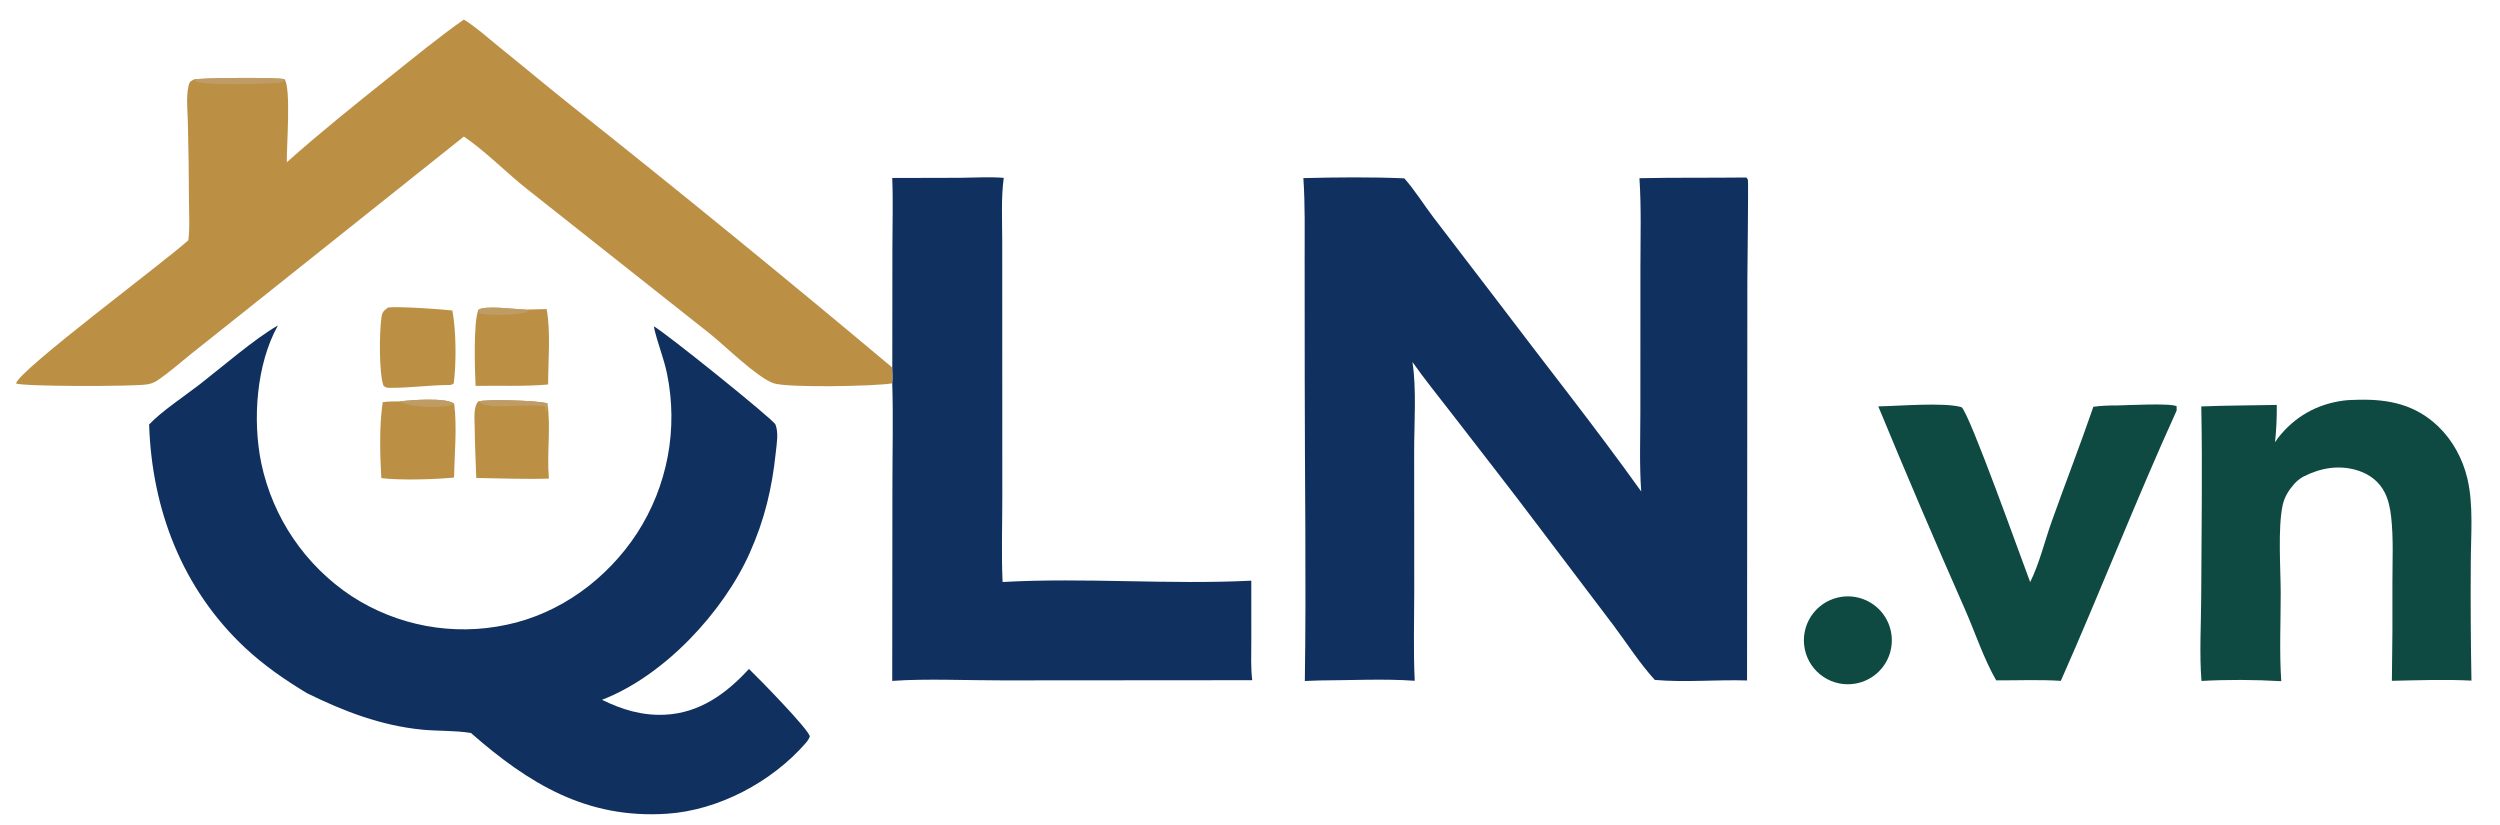
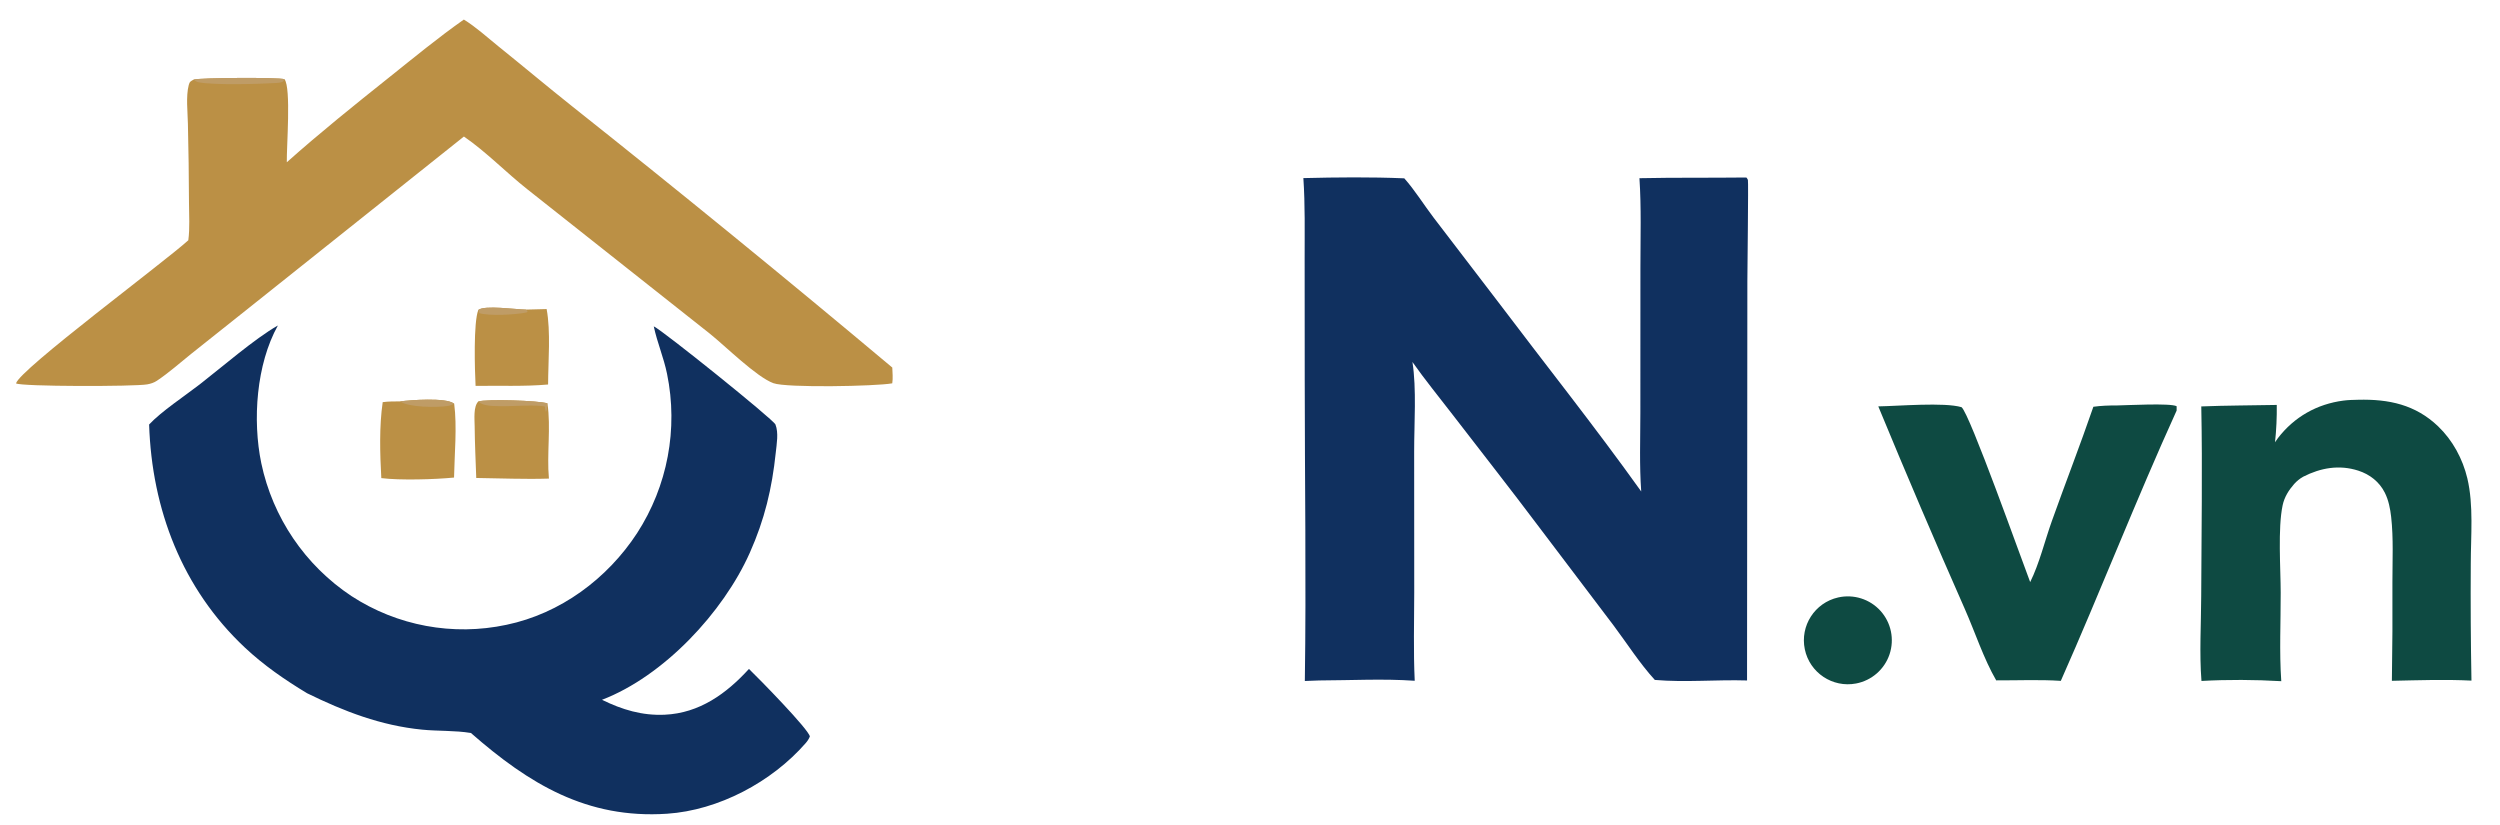
<svg xmlns="http://www.w3.org/2000/svg" version="1.1" style="display: block;" viewBox="0 0 2048 676" width="776" height="256" preserveAspectRatio="none">
  <path transform="translate(0,0)" fill="rgb(16,48,95)" d="M 1429.2 145.497 L 1430.76 145.561 C 1431.07 146.089 1431.74 146.924 1431.89 147.483 C 1432.38 149.268 1431.44 223.111 1431.44 230.29 L 1431.18 557.746 C 1406.13 556.956 1380.58 559.478 1355.64 557.305 C 1343.34 543.886 1332.8 527.298 1321.85 512.671 L 1261.07 432.356 C 1237.63 401.127 1213.41 370.33 1189.59 339.369 C 1178.68 325.188 1167.37 311.34 1157.07 296.701 C 1160.53 318.678 1158.45 347.376 1158.48 370.103 L 1158.54 485.298 C 1158.5 509.482 1157.81 533.836 1158.94 557.993 C 1133.21 556.173 1106.57 557.649 1080.75 557.733 L 1068.92 558.172 C 1070.12 475.688 1068.85 392.993 1068.83 310.484 L 1068.76 212.139 C 1068.74 190.118 1069.21 167.96 1067.72 145.982 C 1095.1 145.302 1123.03 145.013 1150.4 146.166 C 1159.01 155.854 1166.44 167.878 1174.33 178.26 L 1226.19 246.057 C 1265.62 298.33 1306.43 349.548 1344.49 402.841 C 1342.95 381.352 1343.75 359.64 1343.79 338.115 L 1343.83 219.272 C 1343.83 194.963 1344.64 170.315 1343.03 146.065 C 1371.73 145.454 1400.49 145.834 1429.2 145.497 z" />
  <path transform="translate(0,0)" fill="rgb(16,48,95)" d="M 535.565 267.48 C 543.059 271.002 633.648 343.847 635.256 347.956 C 637.938 354.81 636.253 363.874 635.505 371.002 C 632.41 400.508 626.371 425.834 614.243 453.071 C 592.471 501.967 543.733 554.195 493.15 573.59 C 509.59 581.669 526.025 586.672 544.578 585.82 C 573.015 584.513 595.037 568.566 613.542 548.292 C 621.393 555.834 662.537 597.857 663.436 603.651 C 662.615 605.729 661.465 607.428 660.008 609.101 C 632.278 640.937 588.676 664.17 546.43 666.978 C 480.785 671.342 433.435 642.546 385.789 600.796 C 372.661 598.631 359.001 599.357 345.742 598.05 C 312.013 594.724 281.753 583.052 251.569 568.212 C 233.492 557.328 216.014 545.255 200.603 530.782 C 149.226 482.535 124.392 417.46 122.161 347.95 C 131.952 337.382 151.77 324.246 163.651 315.027 C 181.491 301.183 208.79 277.47 227.639 266.784 C 209.936 298.672 206.763 344.368 214.042 379.624 C 223.409 424.224 249.94 463.353 287.906 488.563 C 325.421 513.012 371.138 521.489 414.925 512.118 C 459.008 502.9 497.421 474.475 521.886 437.017 C 546.866 398.411 555.69 351.54 546.459 306.493 C 543.765 293.148 538.317 280.608 535.565 267.48 z" />
  <path transform="translate(0,0)" fill="rgb(187,144,69)" d="M 379.987 16.025 C 390.041 22.235 399.192 30.658 408.404 38.074 C 428.736 54.444 448.737 71.255 469.161 87.497 C 557.385 157.574 644.661 228.835 730.965 301.263 C 731.12 305.497 731.591 309.992 730.942 314.182 L 730.648 314.237 C 717.592 316.613 644.374 318.052 633.561 314.08 C 619.726 308.996 594.547 283.993 581.635 273.609 L 432.03 155.169 C 414.488 141.308 398.4 124.538 380.037 111.906 L 203.926 252.37 L 156.522 290.11 C 147.344 297.477 138.309 305.553 128.533 312.085 C 126.105 313.708 123.423 314.543 120.572 315.057 C 110.315 316.908 17.047 316.931 13.137 314.235 C 15.694 303.179 135.218 214.329 154.264 196.933 C 155.597 186.998 154.852 176.235 154.819 166.209 C 154.739 144.63 154.444 123.052 153.934 101.479 C 153.749 91.857 152.208 79.02 154.61 69.72 C 155.361 66.814 156.218 66.596 158.693 65.217 C 163.347 63.705 229.01 63.269 233.071 64.941 C 238.607 71.998 234.685 120.734 234.954 132.996 C 262.202 108.696 290.368 86.097 318.892 63.331 C 338.959 47.316 358.98 30.777 379.987 16.025 z" />
  <path transform="translate(0,0)" fill="rgb(191,156,102)" d="M 158.693 65.217 C 163.347 63.705 229.01 63.269 233.071 64.941 L 231.947 66.82 C 230.125 67.703 228.448 67.904 226.451 68.022 C 211.884 68.877 176.45 69.905 162.942 67.5 C 161.254 67.2 159.951 66.334 158.693 65.217 z" />
-   <path transform="translate(0,0)" fill="rgb(16,48,95)" d="M 730.905 145.874 L 786.85 145.734 C 798.653 145.625 810.491 144.829 822.272 145.776 C 820.012 162.483 821.026 180.195 821.025 197.057 L 821.053 279.105 L 821.087 408.494 C 821.089 431.245 820.276 454.319 821.323 477.035 C 889.029 473.253 957.372 479.36 1025.06 475.939 L 1025.07 526.082 C 1025.08 536.416 1024.54 547.265 1025.83 557.527 L 821.524 557.683 C 792.847 557.743 758.71 556.077 730.912 558.102 L 731.056 399.61 C 731.065 371.188 731.785 342.575 730.942 314.182 C 731.591 309.992 731.12 305.497 730.965 301.263 L 731.045 203.081 C 731.046 184.09 731.715 164.838 730.905 145.874 z" />
  <path transform="translate(0,0)" fill="rgb(14,74,66)" d="M 1919.74 328.351 C 1923.75 327.825 1927.8 327.759 1931.84 327.661 C 1956.85 327.053 1978.72 331.614 1997.37 349.502 C 2009.24 360.885 2017.46 376.149 2021.25 392.107 C 2026.47 414.115 2024.08 439.462 2024.06 462.028 C 2023.85 493.974 2024.04 525.921 2024.62 557.863 C 2003.04 556.792 1981.05 557.552 1959.43 558.02 C 1959.87 531.028 1960.02 504.032 1959.87 477.037 C 1959.87 459.41 1960.79 441.252 1958.84 423.735 C 1958.07 416.9 1956.74 410.021 1953.64 403.829 C 1949.16 394.904 1941.32 388.794 1931.9 385.759 C 1916.27 380.723 1901.11 383.439 1886.76 390.743 C 1883.98 392.316 1881.48 394.337 1879.36 396.725 C 1874.89 401.809 1871.36 407.442 1869.94 414.12 C 1865.93 433.091 1868.31 465.728 1868.35 485.981 C 1868.4 509.917 1867.16 534.478 1868.82 558.336 C 1847.3 557.066 1824.96 556.938 1803.44 558.144 C 1801.67 535.436 1803.15 511.423 1803.23 488.606 C 1803.4 436.864 1804.33 384.85 1803.29 333.13 C 1823.93 332.3 1844.49 332.331 1865.13 331.903 C 1865.26 342.121 1864.78 352.338 1863.7 362.5 C 1864.43 361.322 1865.23 360.182 1866.08 359.086 C 1879.43 341.72 1898.03 331.19 1919.74 328.351 z" />
  <path transform="translate(0,0)" fill="rgb(14,74,66)" d="M 1733.83 332.343 C 1741.77 332.215 1778.19 330.223 1783.1 332.969 L 1783.1 336.502 C 1749.88 409.605 1720.76 484.624 1688.22 558.071 C 1670.77 556.907 1652.8 557.746 1635.29 557.667 C 1624.94 539.747 1617.97 518.149 1609.55 499.099 C 1585.27 444.049 1561.64 388.708 1538.69 333.091 C 1555.55 332.814 1592.62 329.589 1606.88 333.738 C 1613.47 338.642 1656.5 459.976 1663.12 477.117 C 1670.74 461.709 1675.05 443.414 1680.85 427.162 C 1692.01 395.851 1704.07 364.839 1714.89 333.406 C 1721.3 332.53 1727.39 332.3 1733.83 332.343 z" />
  <path transform="translate(0,0)" fill="rgb(14,74,66)" d="M 1505.81 489.706 C 1518.51 486.829 1531.77 491.03 1540.5 500.692 C 1549.22 510.354 1552.06 523.974 1547.91 536.316 C 1543.76 548.658 1533.27 557.8 1520.48 560.228 C 1501.18 563.892 1482.5 551.412 1478.5 532.177 C 1474.5 512.941 1486.65 494.047 1505.81 489.706 z" />
  <path transform="translate(0,0)" fill="rgb(187,144,69)" d="M 327.718 328.997 C 336.239 327.876 364.98 325.717 371.757 330.69 C 371.865 330.769 371.966 330.856 372.07 330.939 C 374.522 349.676 372.306 372.413 371.954 391.43 C 356.155 392.973 327.625 393.821 312.37 391.881 C 311.27 371.766 310.618 349.521 313.506 329.621 C 318.21 328.956 322.977 329.043 327.718 328.997 z" />
  <path transform="translate(0,0)" fill="rgb(191,156,102)" d="M 327.718 328.997 C 336.239 327.876 364.98 325.717 371.757 330.69 C 371.865 330.769 371.966 330.856 372.07 330.939 C 370.357 331.854 368.5 332.472 366.58 332.766 C 357.983 334.091 334.553 333.995 327.718 328.997 z" />
-   <path transform="translate(0,0)" fill="rgb(187,144,69)" d="M 317.954 252.025 C 327.345 251.036 360.355 253.378 370.568 254.488 C 373.737 270.672 373.857 297.776 371.722 314.209 C 369.837 315.887 368.722 315.497 366.25 315.577 C 351.066 315.775 335.822 317.913 320.701 317.879 C 317.976 317.873 316.103 318.063 314.12 316.08 C 310.331 305.334 310.782 271.675 312.512 259.914 C 313.156 255.537 314.57 254.506 317.954 252.025 z" />
  <path transform="translate(0,0)" fill="rgb(187,144,69)" d="M 391.815 329.065 C 398.45 326.978 441.486 328.271 448.462 330.625 C 451.419 350.579 447.832 372.012 449.678 392.278 C 429.942 392.923 409.904 392.019 390.148 391.771 C 389.621 377.625 388.984 363.436 388.84 349.28 C 388.782 343.617 387.681 333.293 391.815 329.065 z" />
  <path transform="translate(0,0)" fill="rgb(191,156,102)" d="M 391.815 329.065 C 398.45 326.978 441.486 328.271 448.462 330.625 C 448.221 331.535 447.994 332.391 448.056 333.341 C 448.174 335.17 448.029 335.901 447.263 337.534 C 446.856 337.277 446.634 334.05 446.421 333.28 C 440.173 331.376 418.151 333.206 410.013 332.924 C 404.769 332.742 395.596 333.111 391.815 329.065 z" />
  <path transform="translate(0,0)" fill="rgb(187,144,69)" d="M 391.845 254.042 C 396.847 249.931 422.62 253.665 430.884 253.751 C 436.526 253.666 442.168 253.523 447.807 253.322 C 451.242 271.929 449.074 295.908 449 315.159 C 429.508 316.888 409.199 315.979 389.595 316.296 C 388.94 303.424 387.749 264.178 391.845 254.042 z" />
  <path transform="translate(0,0)" fill="rgb(191,156,102)" d="M 391.845 254.042 C 396.847 249.931 422.62 253.665 430.884 253.751 L 432.265 255.151 L 431.397 256.07 C 423.36 257.898 400.331 259.243 392.579 256.6 L 391.845 254.042 z" />
</svg>